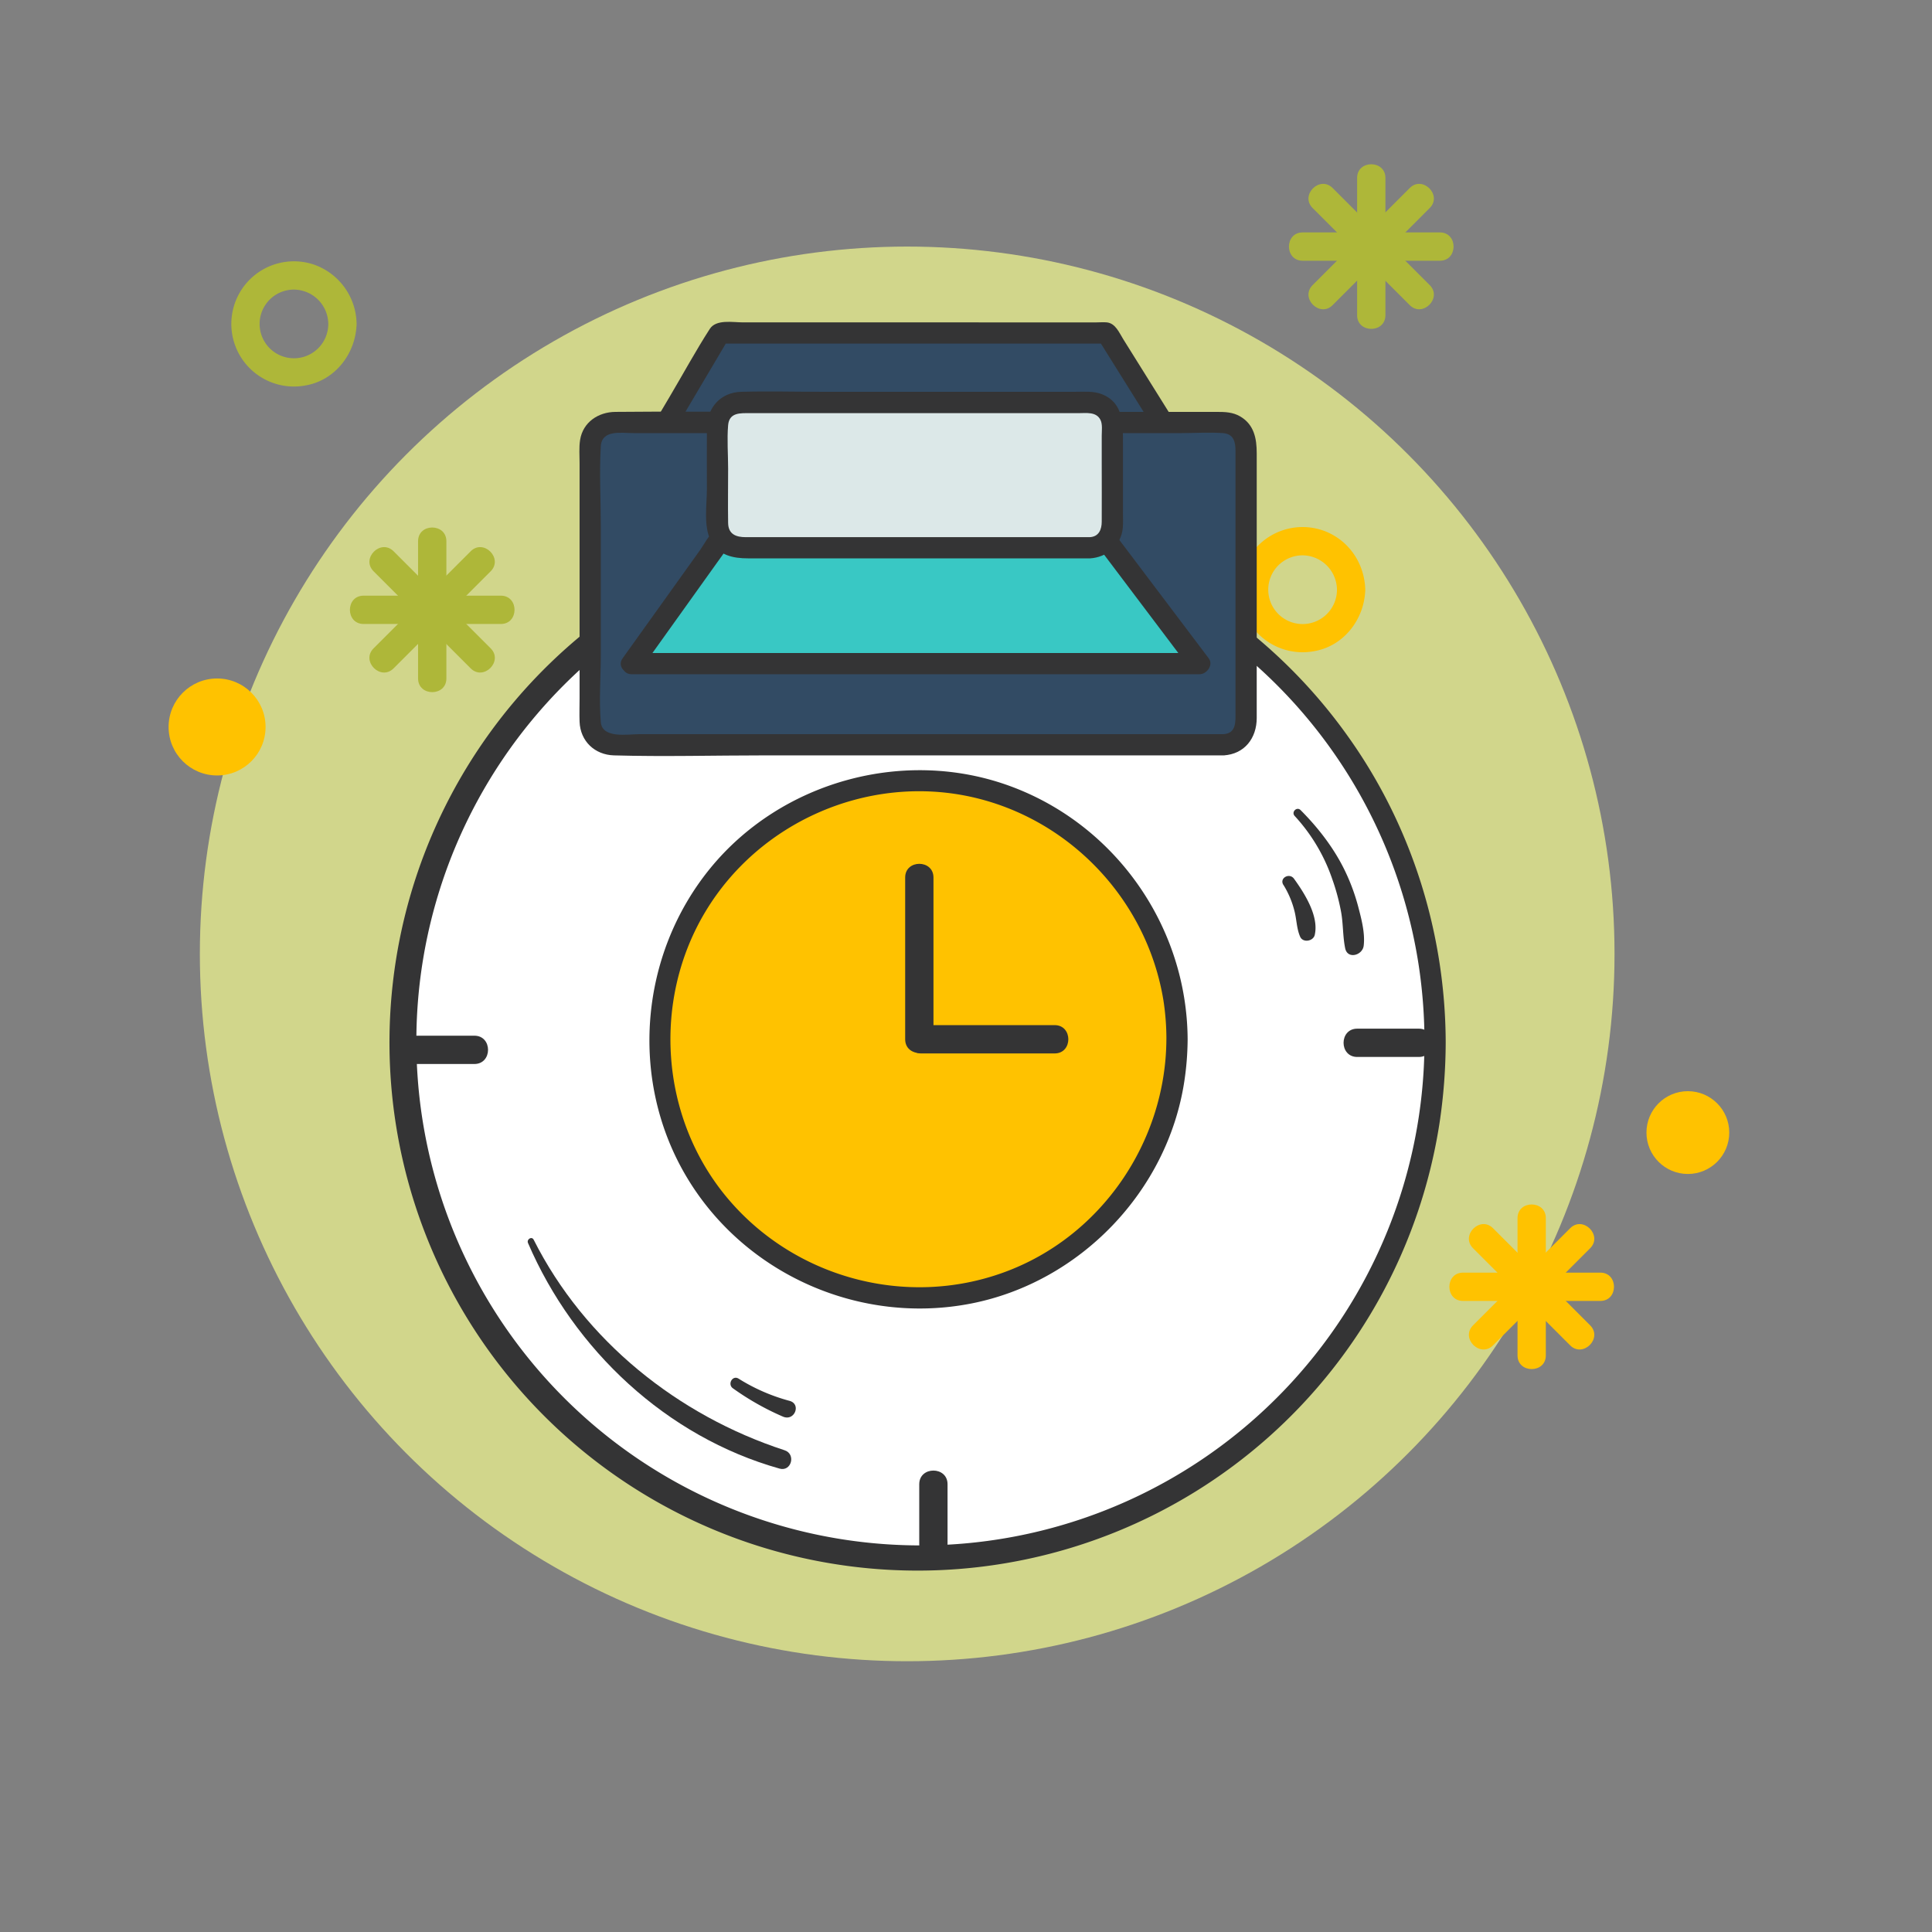
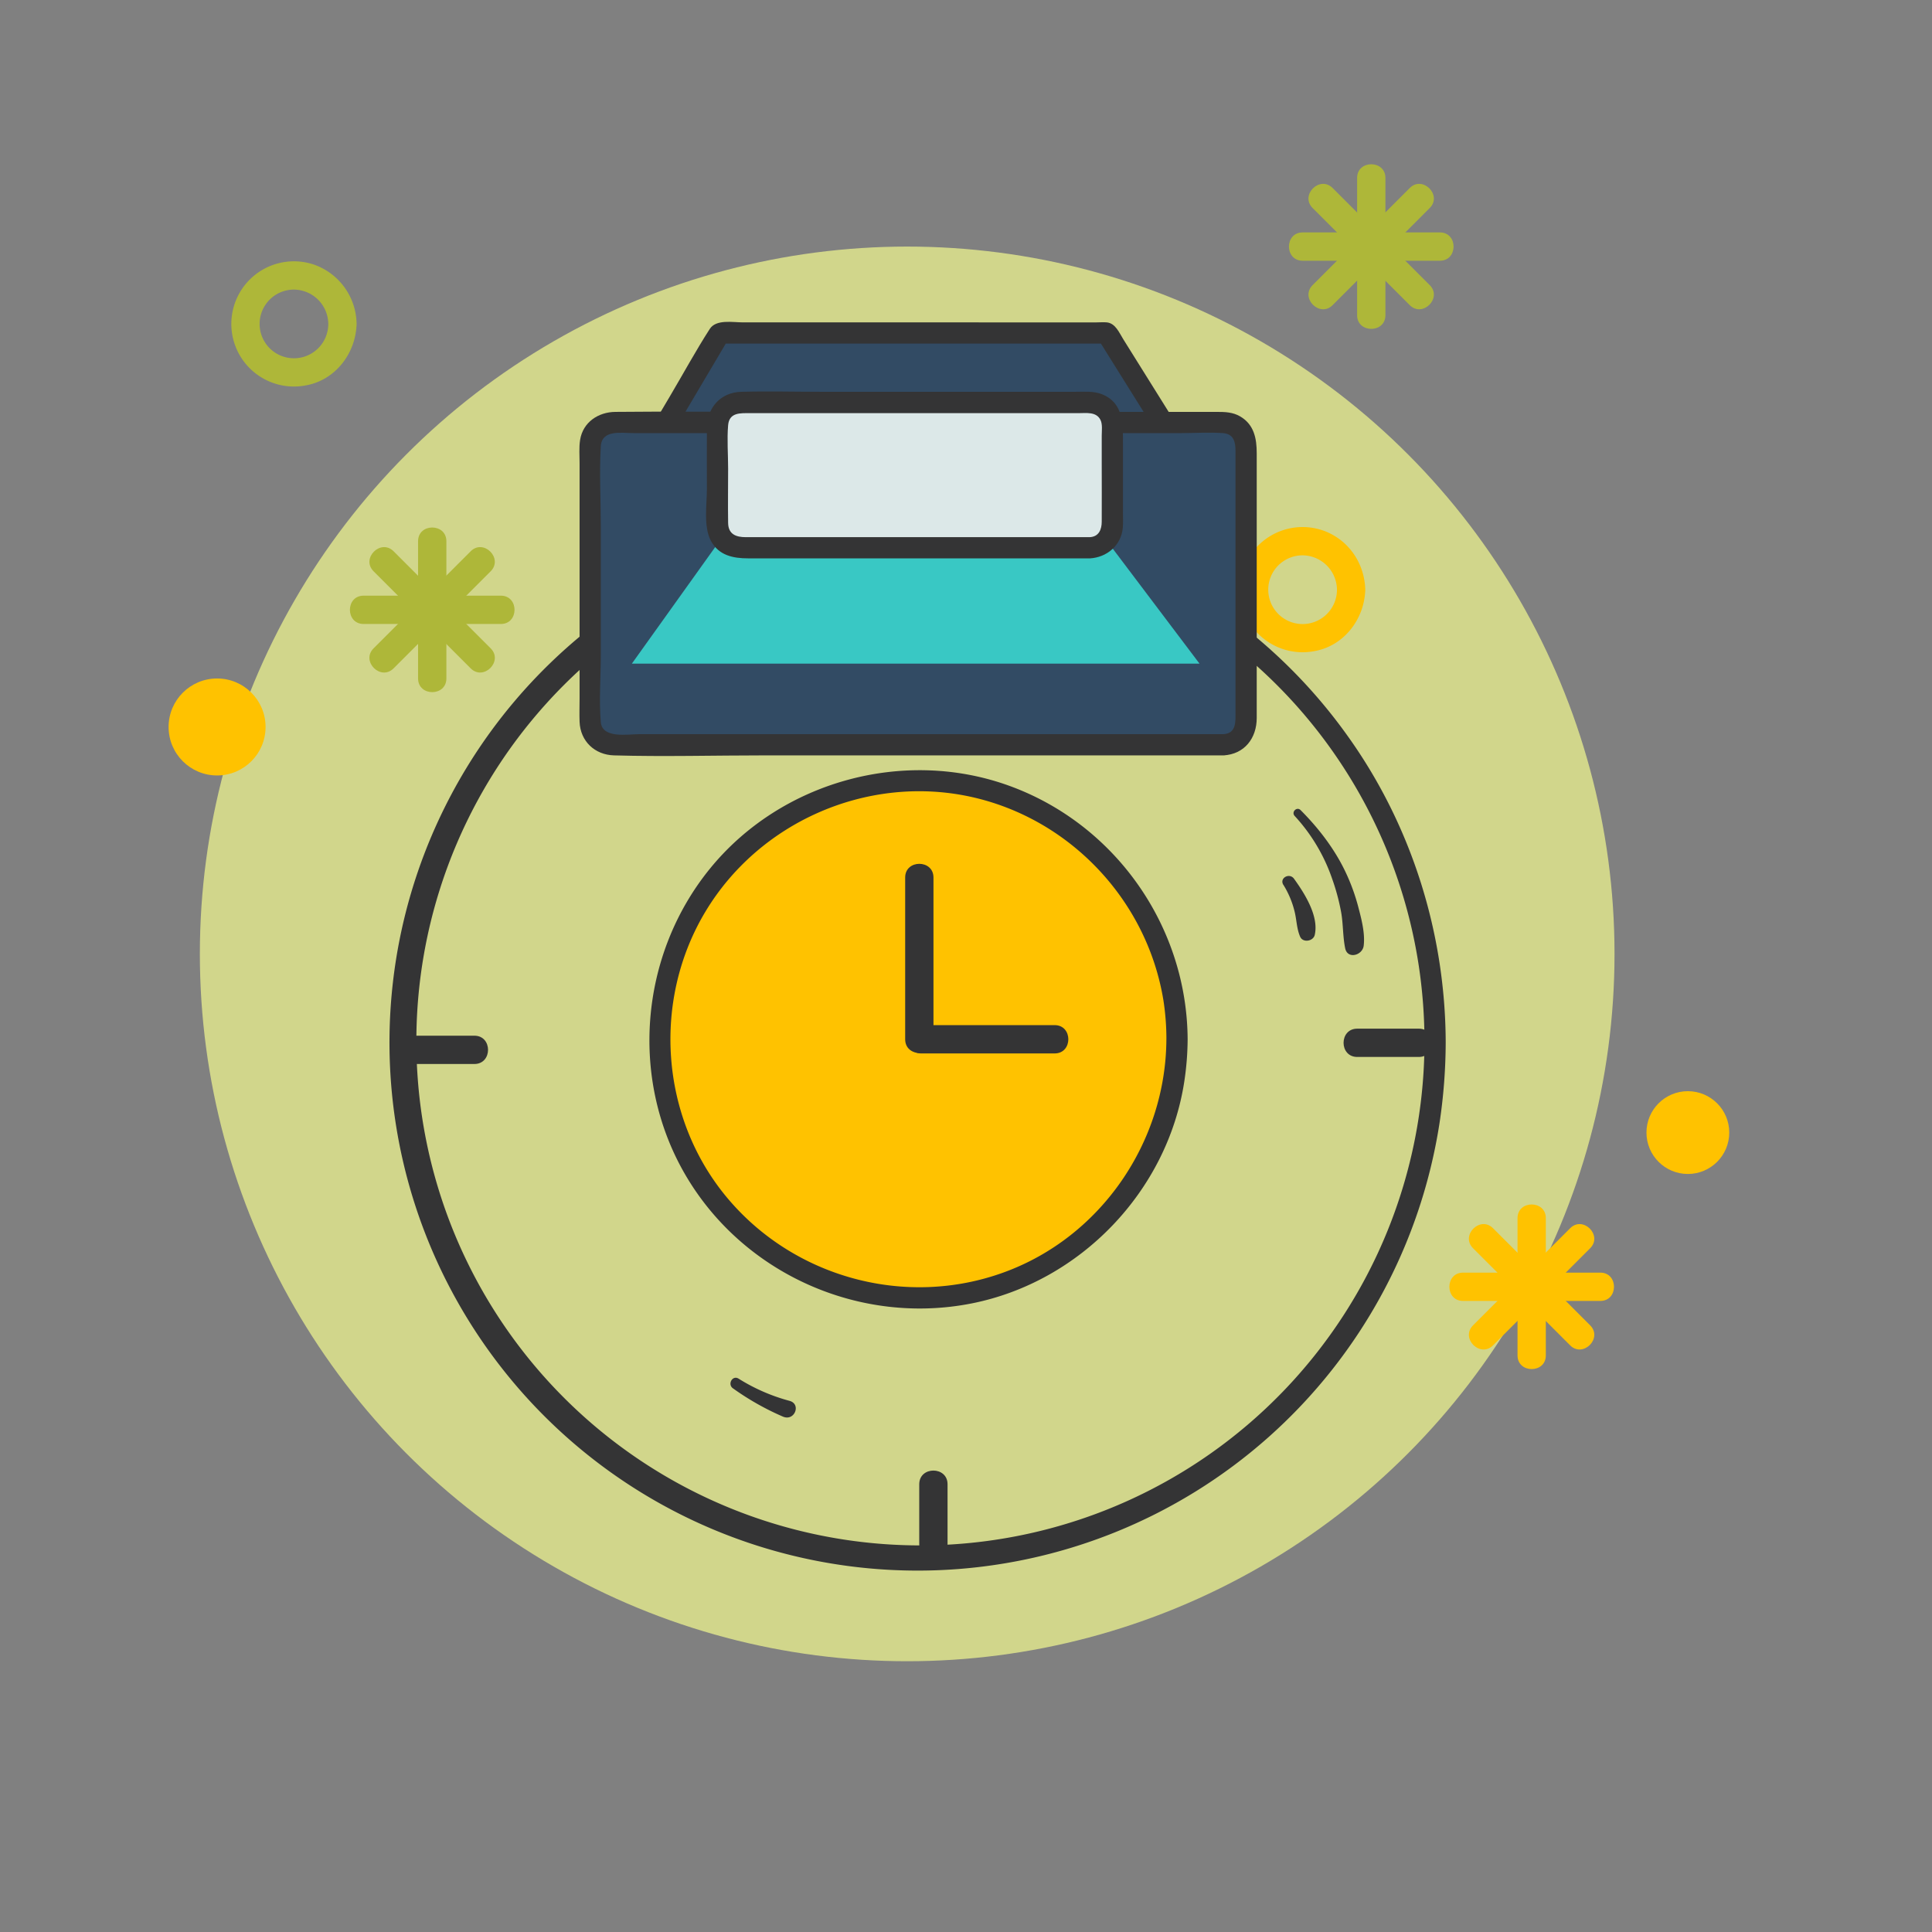
<svg xmlns="http://www.w3.org/2000/svg" id="图层_1" data-name="图层 1" viewBox="0 0 1024 1024">
  <rect x="0" y="0" width="1024" height="1024" fill="#808080" stroke="none" />
  <defs>
    <style>.cls-1{fill:#d1d68b;}.cls-2{fill:#aeb739;}.cls-3{fill:#ffc200;}.cls-4{fill:#324b64;}.cls-5{fill:#343435;}.cls-6{fill:#fff;}.cls-7{fill:#39c8c4;}.cls-8{fill:#dce8e8;}</style>
  </defs>
  <title>8</title>
  <circle class="cls-1" cx="480.83" cy="505.59" r="374.9" />
  <path class="cls-2" d="M192.7,330.72h72.77c9.65,0,9.67-15,0-15H192.7c-9.65,0-9.66,15,0,15Z" />
  <path class="cls-2" d="M221.59,286.84V359.6c0,9.66,15,9.67,15,0V286.84c0-9.66-15-9.67-15,0Z" />
  <path class="cls-2" d="M249.47,292.19,198,343.64c-6.83,6.84,3.77,17.45,10.61,10.61l51.45-51.45c6.84-6.84-3.77-17.45-10.6-10.61Z" />
  <path class="cls-2" d="M260.07,343.64l-51.45-51.45c-6.84-6.84-17.45,3.77-10.61,10.61l51.46,51.45c6.83,6.84,17.44-3.77,10.6-10.61Z" />
  <path class="cls-3" d="M775.44,689.52h72.77c9.65,0,9.66-15,0-15H775.44c-9.65,0-9.67,15,0,15Z" />
  <path class="cls-3" d="M804.32,645.63V718.4c0,9.65,15,9.67,15,0V645.63c0-9.65-15-9.66-15,0Z" />
  <path class="cls-3" d="M832.2,651l-51.45,51.45c-6.84,6.84,3.76,17.45,10.6,10.61l51.46-51.46c6.83-6.83-3.77-17.44-10.61-10.6Z" />
  <path class="cls-3" d="M842.81,702.44,791.35,651c-6.83-6.84-17.44,3.77-10.6,10.6l51.45,51.46c6.83,6.83,17.44-3.77,10.61-10.61Z" />
  <path class="cls-2" d="M690.41,138.19h72.77c9.65,0,9.67-15,0-15H690.41c-9.65,0-9.66,15,0,15Z" />
  <path class="cls-2" d="M719.3,94.3v72.77c0,9.65,15,9.67,15,0V94.3c0-9.65-15-9.66-15,0Z" />
  <path class="cls-2" d="M747.18,99.66l-51.46,51.45c-6.83,6.84,3.77,17.45,10.61,10.61l51.45-51.46c6.84-6.83-3.77-17.44-10.6-10.6Z" />
  <path class="cls-2" d="M757.78,151.11,706.33,99.66c-6.84-6.84-17.45,3.77-10.61,10.6l51.46,51.46c6.83,6.83,17.44-3.77,10.6-10.61Z" />
  <path class="cls-2" d="M174,171.69a18.2,18.2,0,1,1-18.2-18.2,18.38,18.38,0,0,1,18.2,18.2c.26,9.64,15.26,9.67,15,0a33.76,33.76,0,0,0-22.1-31.27,33.18,33.18,0,1,0-5.07,63.89c15.84-2.66,26.77-17,27.17-32.62C189.23,162,174.23,162,174,171.69Z" />
  <path class="cls-3" d="M708.62,312.54a18.21,18.21,0,1,1-18.21-18.2,18.4,18.4,0,0,1,18.21,18.2c.25,9.63,15.25,9.67,15,0-.37-14-8.8-26.44-22.11-31.28a33.18,33.18,0,1,0-5.06,63.89c15.83-2.65,26.76-17,27.17-32.61C723.87,302.88,708.87,302.89,708.62,312.54Z" />
  <circle class="cls-3" cx="115.06" cy="385.31" r="25.7" />
  <circle class="cls-3" cx="894.6" cy="600.29" r="21.94" />
  <circle class="cls-3" cx="486.32" cy="551.2" r="116.48" />
  <polyline class="cls-4" points="334.9 255.18 381.46 176.52 586.63 176.52 635.77 255.18" />
  <path class="cls-5" d="M339.76,258l40.74-68.83,5.81-9.83-4.85,2.78H586.63l-4.85-2.78,43,68.79,6.16,9.87c3.83,6.12,13.57.48,9.72-5.68l-45.3-72.52c-2.18-3.49-4.14-8.45-8.7-8.93-1.78-.18-3.68,0-5.46,0H393.82c-5.43,0-14.25-1.77-17.62,3.46-7.46,11.59-14.09,23.81-21.11,35.67l-23.61,39.89-1.43,2.43c-3.7,6.24,6,11.91,9.71,5.68Z" />
-   <circle class="cls-6" cx="486.32" cy="552.54" r="274.3" />
  <circle class="cls-3" cx="486.68" cy="550.88" r="137.15" />
  <path class="cls-5" d="M755,552.54a267.16,267.16,0,1,1-3.13-41.38A270.46,270.46,0,0,1,755,552.54c0,7.24,11.27,7.25,11.25,0-.15-57.74-18-114.79-51.54-161.86a279.91,279.91,0,1,0,48.22,204.87,292.06,292.06,0,0,0,3.32-43C766.27,545.3,755,545.29,755,552.54Z" />
  <path class="cls-5" d="M618.21,550.88c-.28,54.45-34.69,104.79-86.14,123.5-52.08,19-111.31,2.83-146.77-39.67S345.58,530.14,374,483s84.77-72,138.65-61.08c53.4,10.86,95.26,54.6,104,108.36a134.07,134.07,0,0,1,1.57,20.61c0,7.24,11.28,7.25,11.25,0-.3-59.51-37.9-113.47-93.77-134.12-56-20.71-121.39-2.84-159.18,43.35s-43.18,113-12.21,164.34,92,78,150.69,66.38c57.61-11.41,103.86-59.6,112.71-117.69a153.67,153.67,0,0,0,1.76-22.26C629.49,543.64,618.24,543.63,618.21,550.88Z" />
  <rect class="cls-4" x="312.82" y="223.93" width="347.64" height="170.81" rx="12" ry="12" />
  <polyline class="cls-7" points="334.9 351.74 381.46 286.63 586.63 286.63 635.77 351.74" />
  <path class="cls-5" d="M648.46,389.12H338.84c-6.14,0-19.64,2.49-20.4-6.38-1-11.73,0-24,0-35.72V278.8c0-14-.85-28.32,0-42.3.55-8.94,11-6.94,17.28-6.94H625.86c7.38,0,15-.53,22.34,0,5.68.4,6.64,4.7,6.64,9.29V377.33c0,4.94.57,11.41-6.38,11.79-7.2.39-7.25,11.64,0,11.25,11.2-.61,17.63-9.16,17.63-19.83V240.19c0-7.7-1.36-15.14-8.75-19.47-3.94-2.31-8.09-2.41-12.43-2.41H410.51c-28.13,0-56.27-.3-84.39,0-9,.09-17.14,5.45-18.65,14.82-.65,4-.28,8.35-.28,12.42v124.5c0,4.17-.16,8.38,0,12.55.4,10.26,8.06,17.48,18.21,17.77,26.55.75,53.24,0,79.8,0H648.46C655.7,400.37,655.71,389.12,648.46,389.12Z" />
-   <path class="cls-5" d="M339.76,354.57l46.55-65.11-4.85,2.79H586.63l-4.85-2.79,49.13,65.11,4.86-8.46H334.9c-7.24,0-7.25,11.25,0,11.25H635.77c3.89,0,7.52-4.94,4.86-8.46L593.14,286c-1.93-2.55-3.52-4.8-7.08-5-2.52-.12-5.08,0-7.6,0H385.29c-2.13,0-4.75-.33-6.67.77-3,1.7-5.45,6.82-7.35,9.47l-13.64,19.08-26,36.32-1.61,2.26C325.83,354.8,335.58,360.42,339.76,354.57Z" />
  <rect class="cls-8" x="380.3" y="213.3" width="209.26" height="77.04" rx="12" ry="12" />
  <path class="cls-5" d="M577.56,284.71H395.31c-5.06,0-9.29-1.44-9.39-7.52-.15-9.61,0-19.23,0-28.84,0-7.59-.64-15.48,0-23,.59-6.88,6.63-6.37,11.64-6.37h174c4.12,0,9.56-.9,11.74,3.63,1.13,2.35.64,5.72.64,8.26V245.9c0,10.19.07,20.38,0,30.57,0,4.15-1.5,8-6.37,8.24-7.21.39-7.25,11.65,0,11.25,9.15-.5,16.76-6.92,17.55-16.32.22-2.7.07-5.45.07-8.15V235.93c0-10.5.73-22.26-11.18-27-4.41-1.74-9.43-1.27-14.08-1.27H435.8c-14.27,0-28.6-.39-42.86,0-11.13.3-18.18,8.45-18.27,19.3s0,21.47,0,32.21c0,8.21-1.9,19.9,2.13,27.48,4.14,7.78,11.84,9.29,19.72,9.29h181C584.79,296,584.81,284.71,577.56,284.71Z" />
  <path class="cls-5" d="M494.76,550.84V465.09c0-9.65-15-9.67-15,0v85.75c0,9.66,15,9.67,15,0Z" />
  <path class="cls-5" d="M488.19,558.34H559c9.65,0,9.66-15,0-15H488.19c-9.65,0-9.66,15,0,15Z" />
  <path class="cls-5" d="M719.36,560.21H752c9.65,0,9.67-15,0-15H719.36c-9.65,0-9.66,15,0,15Z" />
  <path class="cls-5" d="M215.08,563.94h36.35c9.65,0,9.67-15,0-15H215.08c-9.66,0-9.67,15,0,15Z" />
  <path class="cls-5" d="M487.22,786.68v31.69c0,9.65,15,9.67,15,0V786.68c0-9.66-15-9.67-15,0Z" />
-   <path class="cls-5" d="M279.86,658.83c24.35,56.63,73.45,102.72,133.32,119.56,6.28,1.77,8.81-7.71,2.68-9.72-56.58-18.46-106-58-133-111.59-1-2-3.86-.25-3,1.75Z" />
  <path class="cls-5" d="M388.47,735.84a142.42,142.42,0,0,0,26.51,15c6.17,2.63,9.81-6.63,3.52-8.35a99,99,0,0,1-27-11.76c-3.29-2.07-6.09,3-3,5.14Z" />
  <path class="cls-5" d="M686.21,432.48a94.16,94.16,0,0,1,19.89,33.39,113.66,113.66,0,0,1,4.67,17.28c1.2,6.44.89,13.08,2.2,19.45,1.23,6,9.16,3.78,9.81-1.32.83-6.61-1.21-14.27-2.88-20.64a105.94,105.94,0,0,0-6.81-18.6c-5.78-12.15-14.27-23.18-23.76-32.68-2-2-5.05,1.05-3.12,3.12Z" />
  <path class="cls-5" d="M680.23,469a48.52,48.52,0,0,1,5.9,14c1.15,4.51,1.11,9.28,3,13.53,1.51,3.32,6.94,2.35,7.71-1,2.3-10-5.43-22.07-11-29.8-2.41-3.33-7.89-.34-5.63,3.28Z" />
</svg>